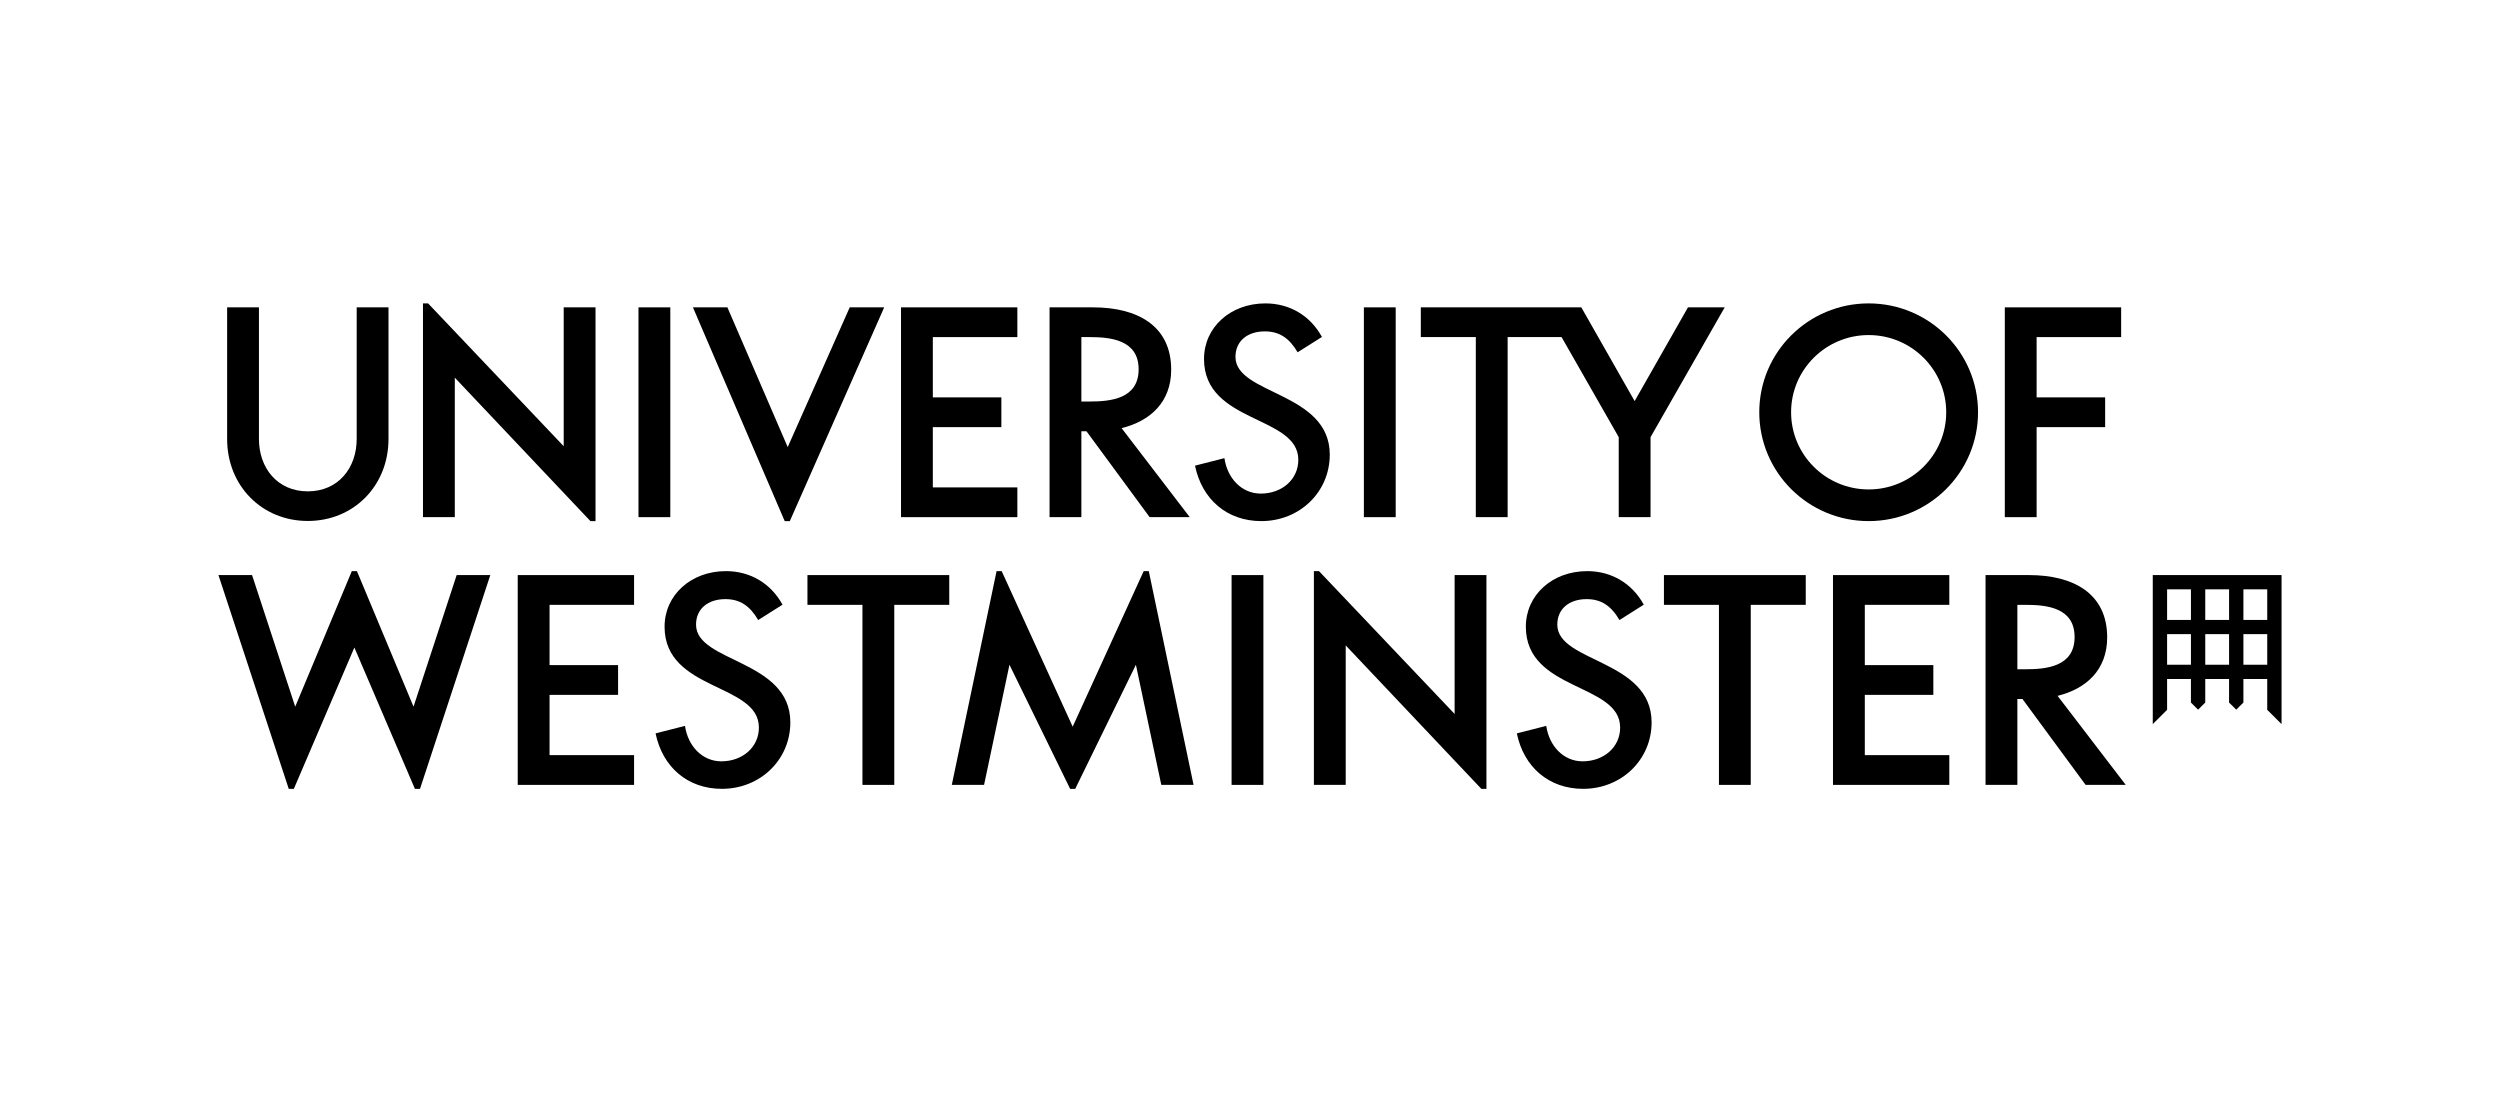
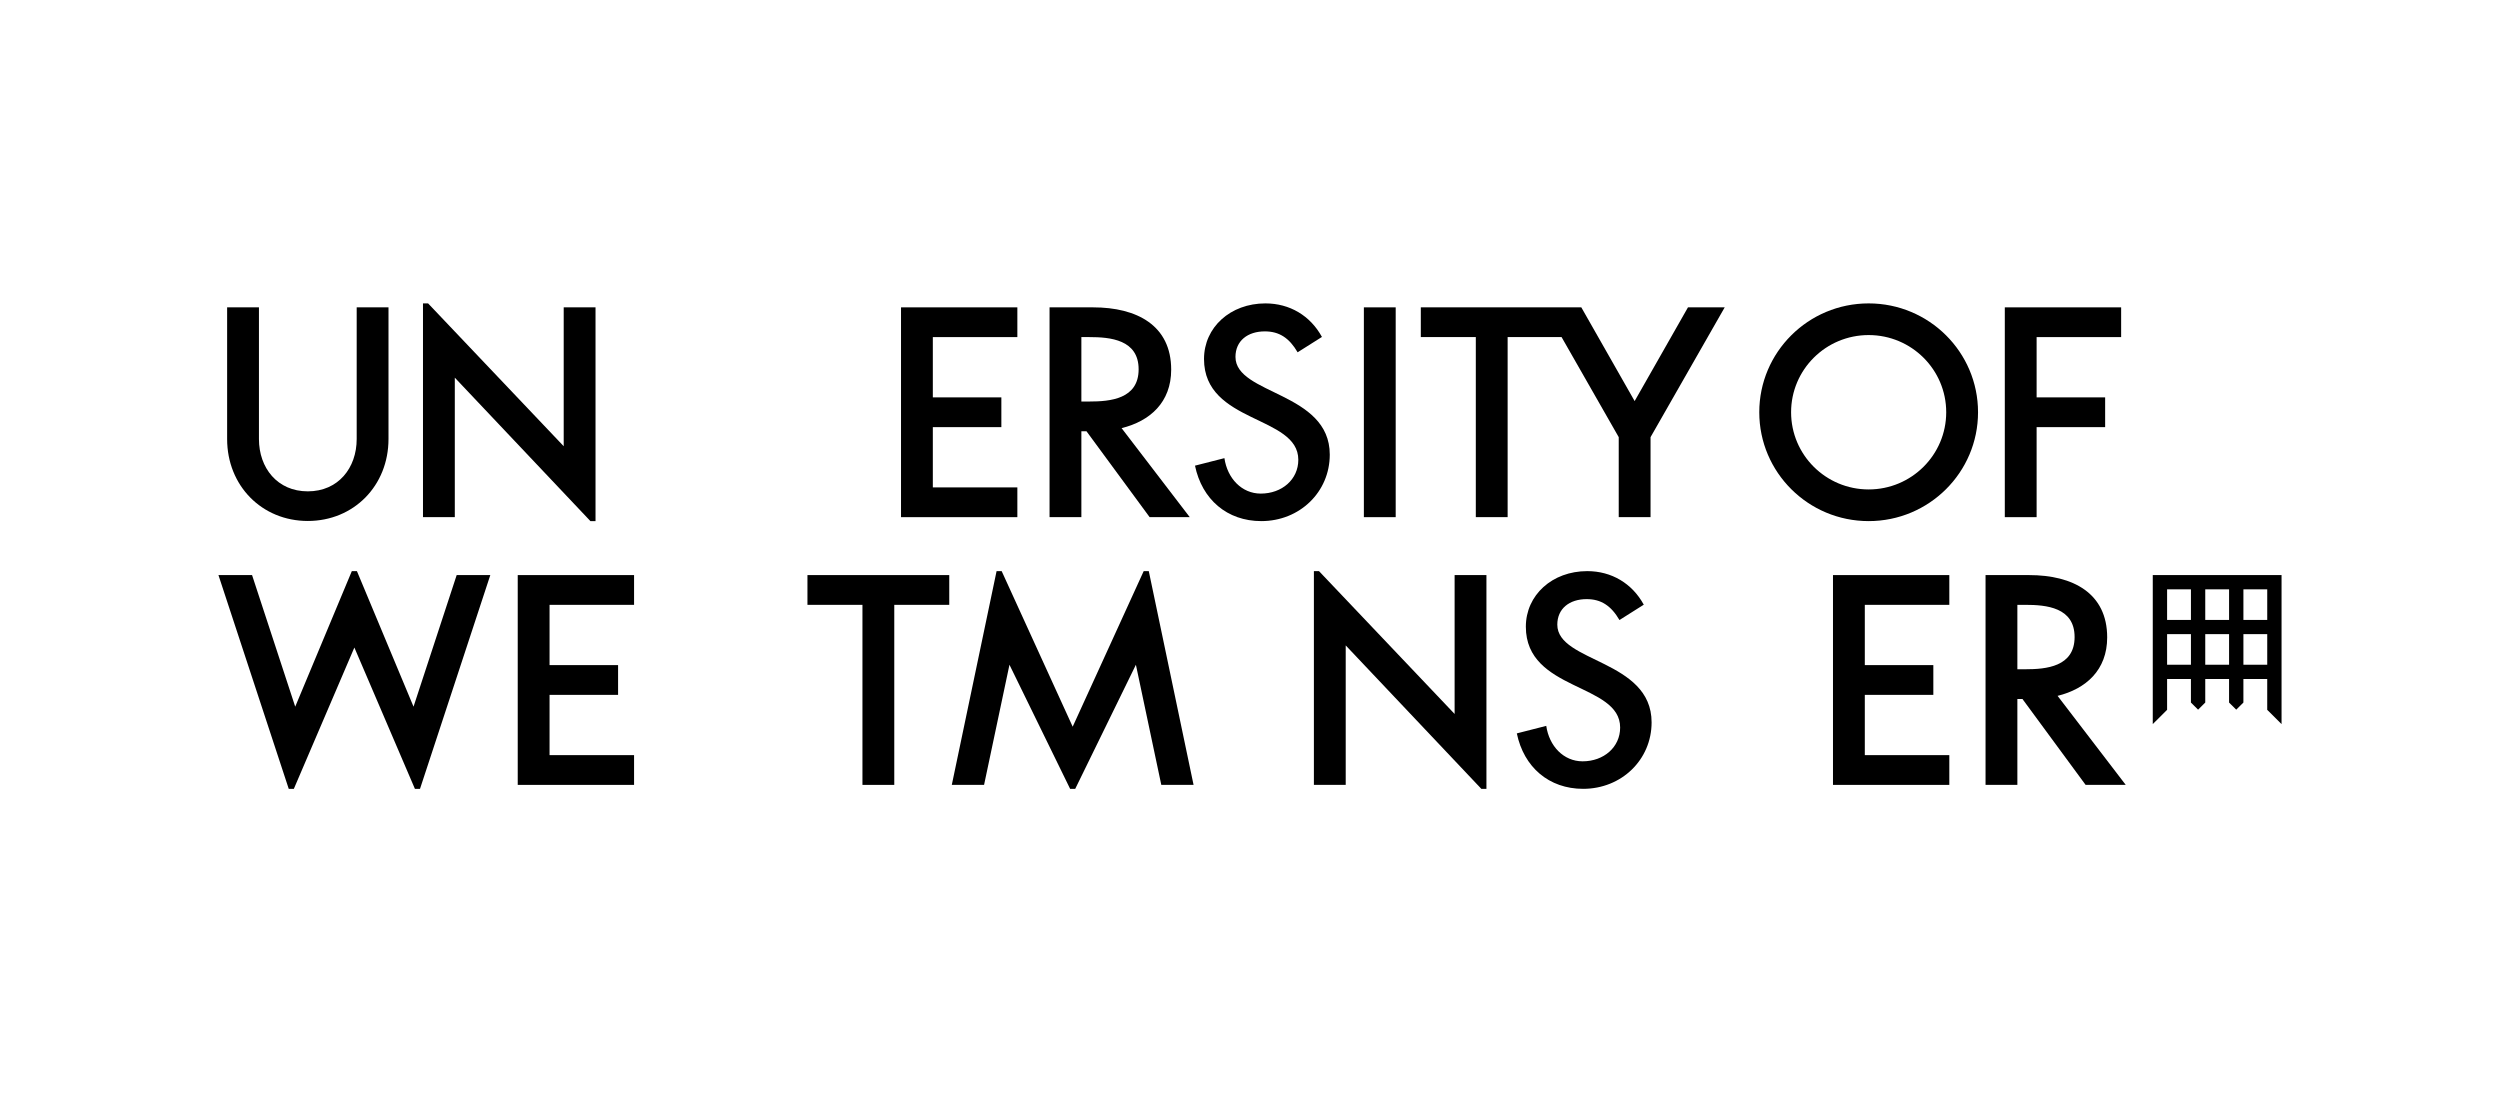
<svg xmlns="http://www.w3.org/2000/svg" width="206" height="91" viewBox="0 0 206 91" fill="none">
  <g clip-path="url(#clip0_5570_519536)">
    <path d="M106.981 37.887C106.981 39.512 105.628 40.672 103.887 40.672C102.321 40.672 101.133 39.42 100.892 37.751L98.467 38.37C99.044 41.155 101.113 42.939 103.932 42.939C107.095 42.939 109.573 40.542 109.573 37.462C109.573 32.279 101.803 32.538 101.803 29.409C101.803 28.088 102.802 27.306 104.223 27.306C105.409 27.306 106.236 27.849 106.924 29.029L108.928 27.764C107.968 26.008 106.27 25 104.269 25C101.385 25 99.211 26.97 99.211 29.581C99.211 34.913 106.981 34.208 106.981 37.887Z" fill="black" />
-     <path d="M62.533 59.948C62.533 61.572 61.179 62.733 59.438 62.733C57.872 62.733 56.684 61.481 56.443 59.812L54.019 60.431C54.596 63.216 56.665 65 59.483 65C62.646 65 65.124 62.603 65.124 59.524C65.124 54.34 57.354 54.6 57.354 51.471C57.354 50.15 58.353 49.368 59.774 49.368C60.96 49.368 61.787 49.911 62.475 51.091L64.479 49.826C63.519 48.069 61.821 47.061 59.819 47.061C56.936 47.061 54.761 49.031 54.761 51.642C54.763 56.974 62.533 56.269 62.533 59.948Z" fill="black" />
    <path d="M133.5 59.948C133.5 61.572 132.147 62.733 130.406 62.733C128.839 62.733 127.652 61.481 127.411 59.812L124.986 60.431C125.564 63.216 127.632 65 130.451 65C133.614 65 136.092 62.603 136.092 59.524C136.092 54.34 128.322 54.6 128.322 51.471C128.322 50.15 129.321 49.368 130.742 49.368C131.928 49.368 132.755 49.911 133.444 51.091L135.447 49.826C134.487 48.069 132.789 47.061 130.788 47.061C127.904 47.061 125.73 49.031 125.73 51.642C125.73 56.974 133.5 56.269 133.5 59.948Z" fill="black" />
    <path d="M86.483 25.326V42.614H89.105V35.537H89.527L94.73 42.614H98.036L92.419 35.278C94.756 34.703 96.506 33.154 96.506 30.459C96.506 26.819 93.691 25.326 90.067 25.326H86.483ZM89.105 33.085V27.777H89.768C91.477 27.777 93.823 27.982 93.823 30.431C93.823 32.881 91.478 33.085 89.768 33.085H89.105Z" fill="black" />
    <path d="M163.609 47.387V64.675H166.231V57.598H166.651L171.855 64.675H175.161L169.544 57.339C171.882 56.764 173.632 55.215 173.632 52.52C173.632 48.88 170.816 47.387 167.193 47.387L163.609 47.387ZM166.231 55.147V49.839H166.893C168.603 49.839 170.947 50.043 170.947 52.492C170.947 54.942 168.603 55.147 166.893 55.147H166.231Z" fill="black" />
    <path d="M160.624 49.839V47.387H151.038V64.675H160.624V62.223H153.66V57.257H159.307V54.805H153.66V49.839H160.624Z" fill="black" />
    <path d="M52.247 49.839V47.387H42.661V64.675H52.247V62.223H45.283V57.257H50.93V54.805H45.283V49.839H52.247Z" fill="black" />
    <path d="M83.83 27.777V25.326H74.244V42.614H83.83V40.162H76.865V35.196H82.512V32.744H76.865V27.777H83.83Z" fill="black" />
    <path d="M174.782 27.777V25.326H165.196V42.614H167.817V35.196H173.464V32.744H167.817V27.777H174.782Z" fill="black" />
-     <path d="M104.104 47.387H101.482V64.675H104.104V47.387Z" fill="black" />
    <path d="M115.005 25.326H112.383V42.614H115.005V25.326Z" fill="black" />
-     <path d="M55.233 25.326H52.611V42.614H55.233V25.326Z" fill="black" />
-     <path d="M148.793 47.387H137.108V49.839H141.64V64.675H144.262V49.839H148.793V47.387Z" fill="black" />
    <path d="M78.219 47.387H66.534V49.839H71.066V64.675H73.688V49.839H78.219V47.387Z" fill="black" />
    <path d="M153.977 25C148.999 25 144.964 29.016 144.964 33.969C144.964 38.923 148.999 42.939 153.977 42.939C158.954 42.939 162.99 38.923 162.99 33.969C162.99 29.016 158.954 25 153.977 25ZM153.977 40.33C150.447 40.33 147.586 37.482 147.586 33.969C147.586 30.457 150.447 27.609 153.977 27.609C157.506 27.609 160.368 30.457 160.368 33.969C160.368 37.482 157.506 40.33 153.977 40.33Z" fill="black" />
    <path d="M88.599 65L93.598 54.776L95.691 64.675H98.35L94.66 47.062H94.24L88.389 59.88L82.538 47.062H82.118L78.428 64.675H81.087L83.18 54.776L88.178 65H88.599Z" fill="black" />
    <path d="M37.63 47.387L34.075 58.23L29.411 47.062H28.99L24.326 58.23L20.77 47.387H18L23.792 65H24.213L29.2 53.357L34.188 65H34.609L40.401 47.387H37.63Z" fill="black" />
    <path d="M119.86 47.387V58.83L108.686 47.062H108.265V64.675H110.887V53.182L122.061 65H122.482V47.387H119.86Z" fill="black" />
    <path d="M46.449 25.326V36.769L35.275 25H34.854V42.614H37.476V31.12L48.65 42.939H49.071V25.326H46.449Z" fill="black" />
    <path d="M29.391 25.326V36.176C29.391 38.562 27.871 40.487 25.363 40.487C22.856 40.487 21.337 38.562 21.337 36.176V25.326H18.715V36.176C18.715 40.022 21.576 42.928 25.363 42.928C29.151 42.928 32.012 40.022 32.012 36.176V25.326H29.391Z" fill="black" />
-     <path d="M65.082 42.939L72.858 25.326H70.017L64.907 36.841L59.938 25.326H57.097L64.66 42.939H65.082Z" fill="black" />
    <path d="M139.089 25.326L134.694 33.049L130.3 25.326H117.075V27.777H121.607V42.614H124.229V27.777H128.674L133.383 36.021V42.614H136.005V36.021L142.116 25.326H139.089Z" fill="black" />
    <path d="M178.569 52.255H180.533V54.775H178.569V52.255ZM181.713 52.255H183.676V54.775H181.713V52.255ZM184.857 52.255H186.82V54.775H184.857V52.255ZM178.569 48.559H180.533V51.08H178.569V48.559ZM181.713 48.559H183.676V51.08H181.713V48.559ZM184.857 48.559H186.82V51.08H184.857V48.559ZM177.388 47.387V59.665L178.569 58.49V55.952H180.532V57.89L181.122 58.477L181.713 57.89V55.952H183.675V57.89L184.265 58.477L184.856 57.89V55.952H186.819V58.49L188 59.665V47.387H177.388Z" fill="black" />
  </g>
  <defs>
    <clipPath id="clip0_5570_519536">
      <rect width="170" height="40" fill="white" transform="translate(18 25)" />
    </clipPath>
  </defs>
</svg>